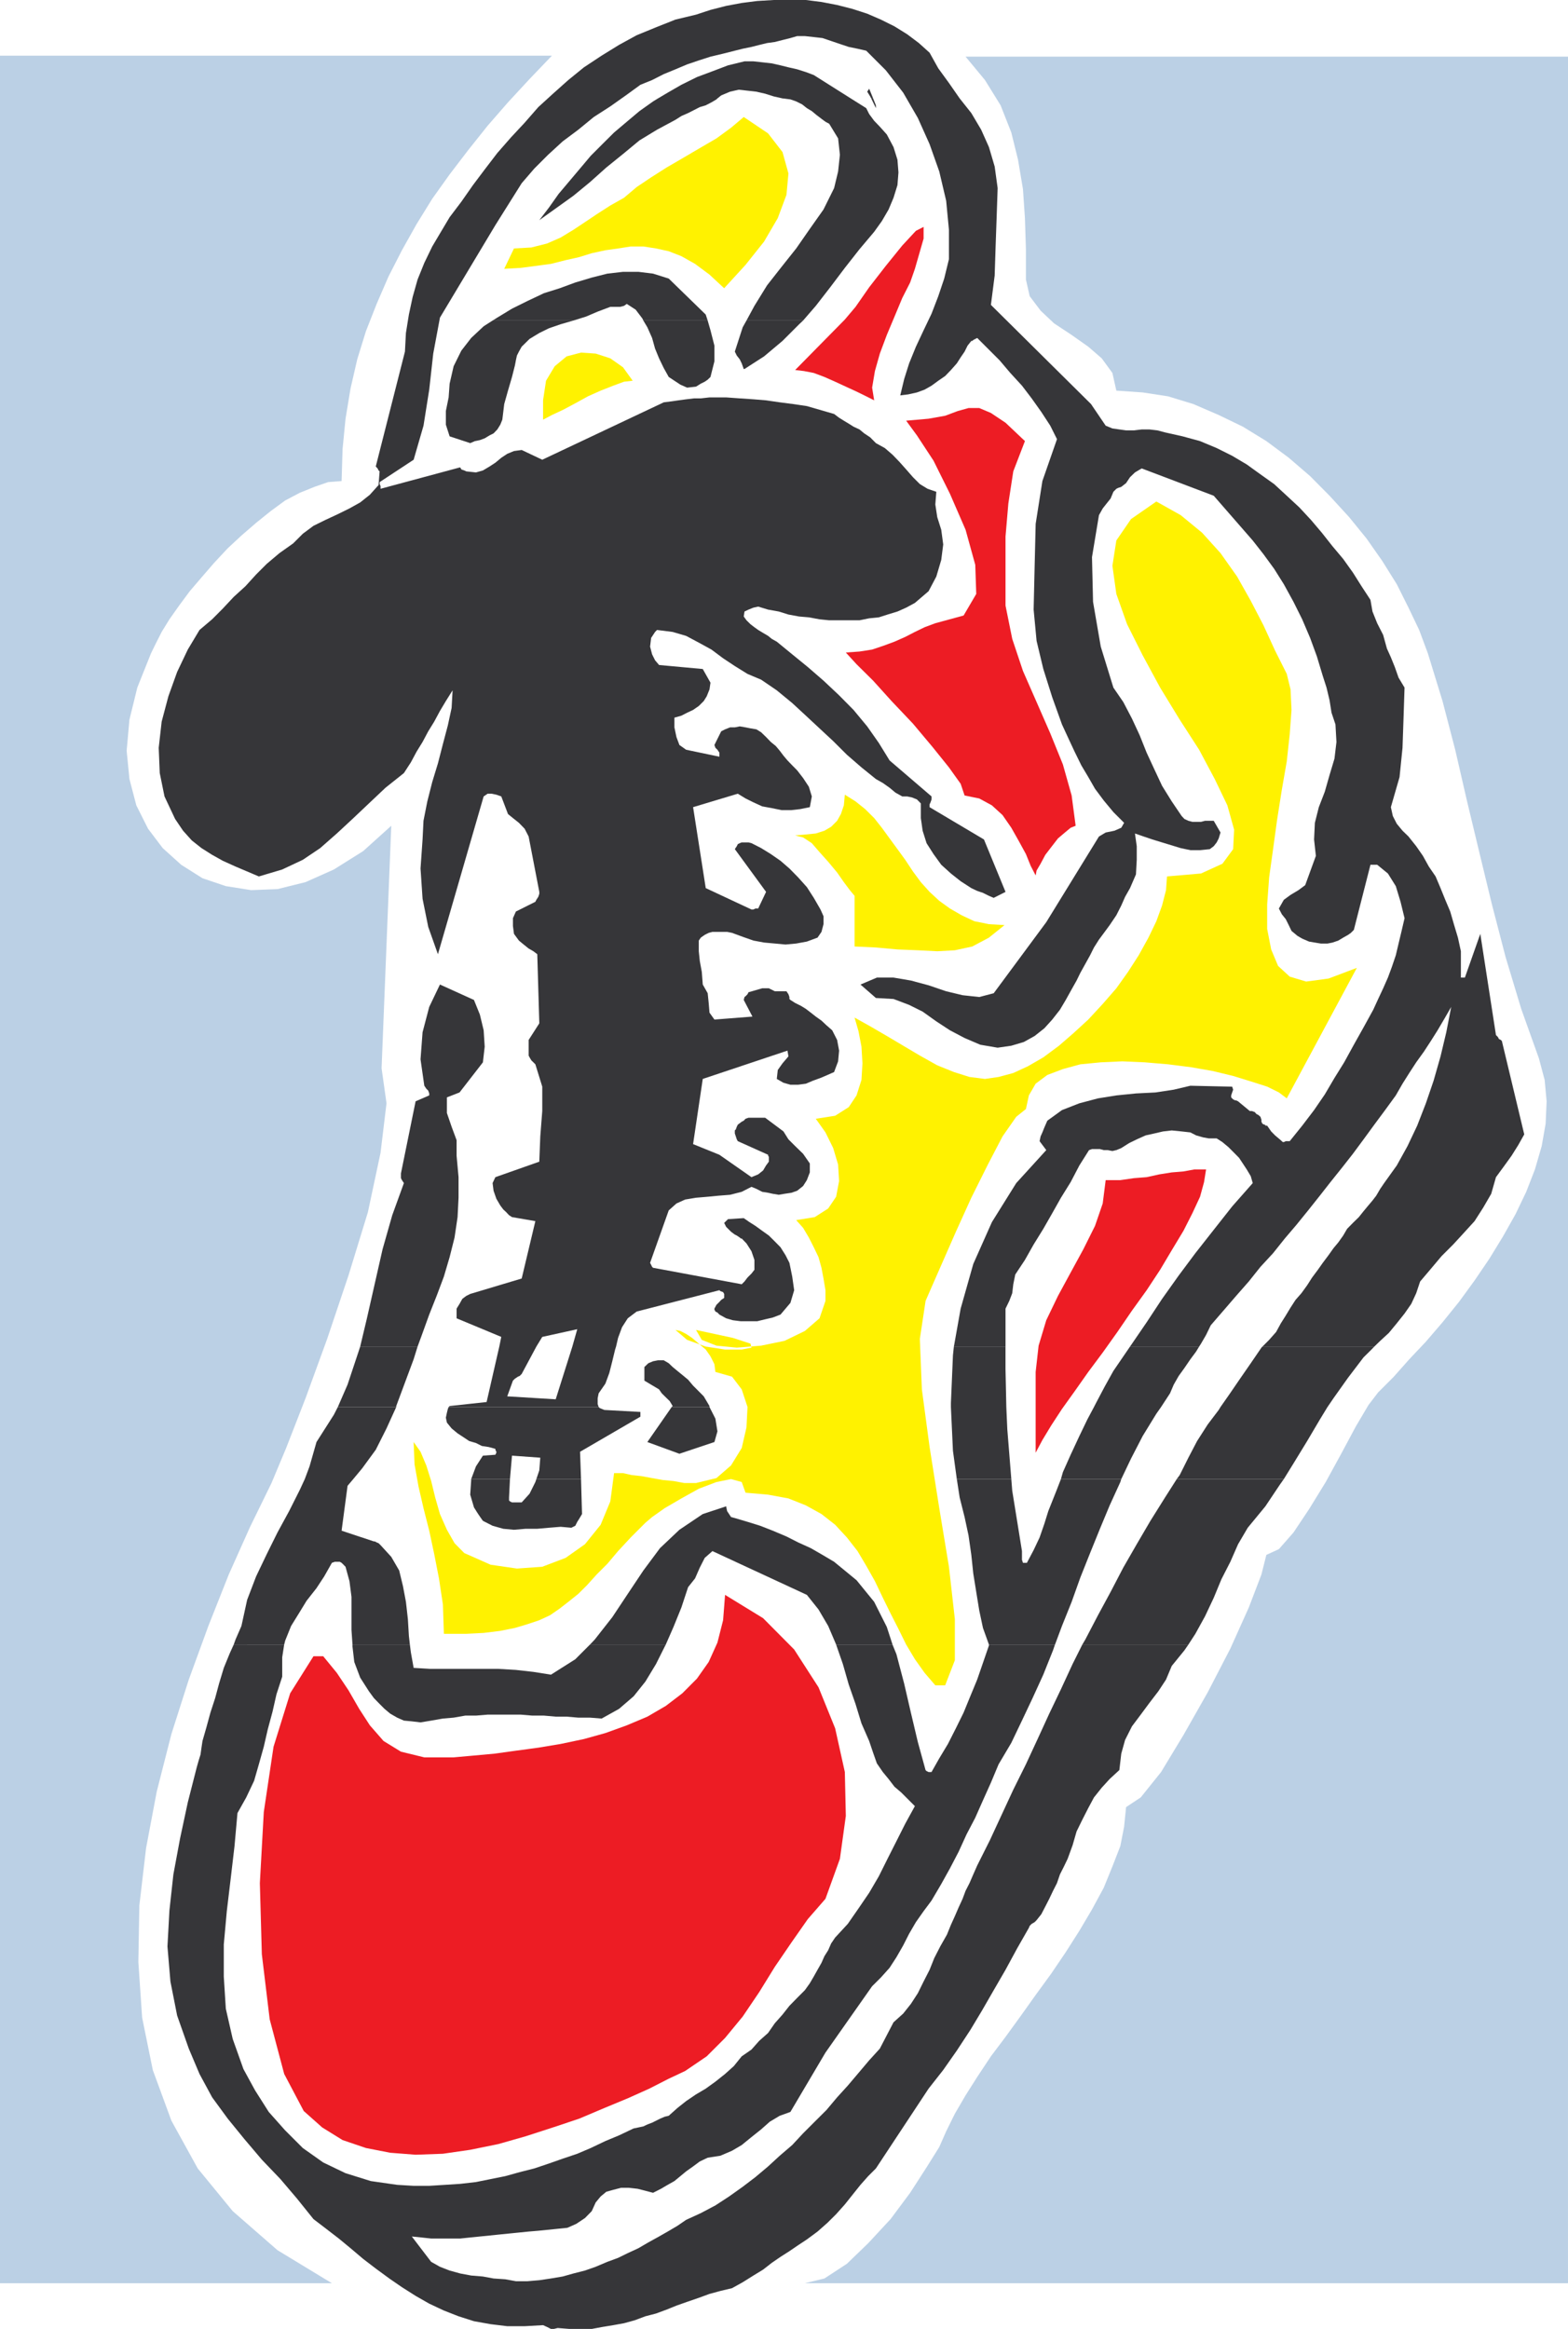
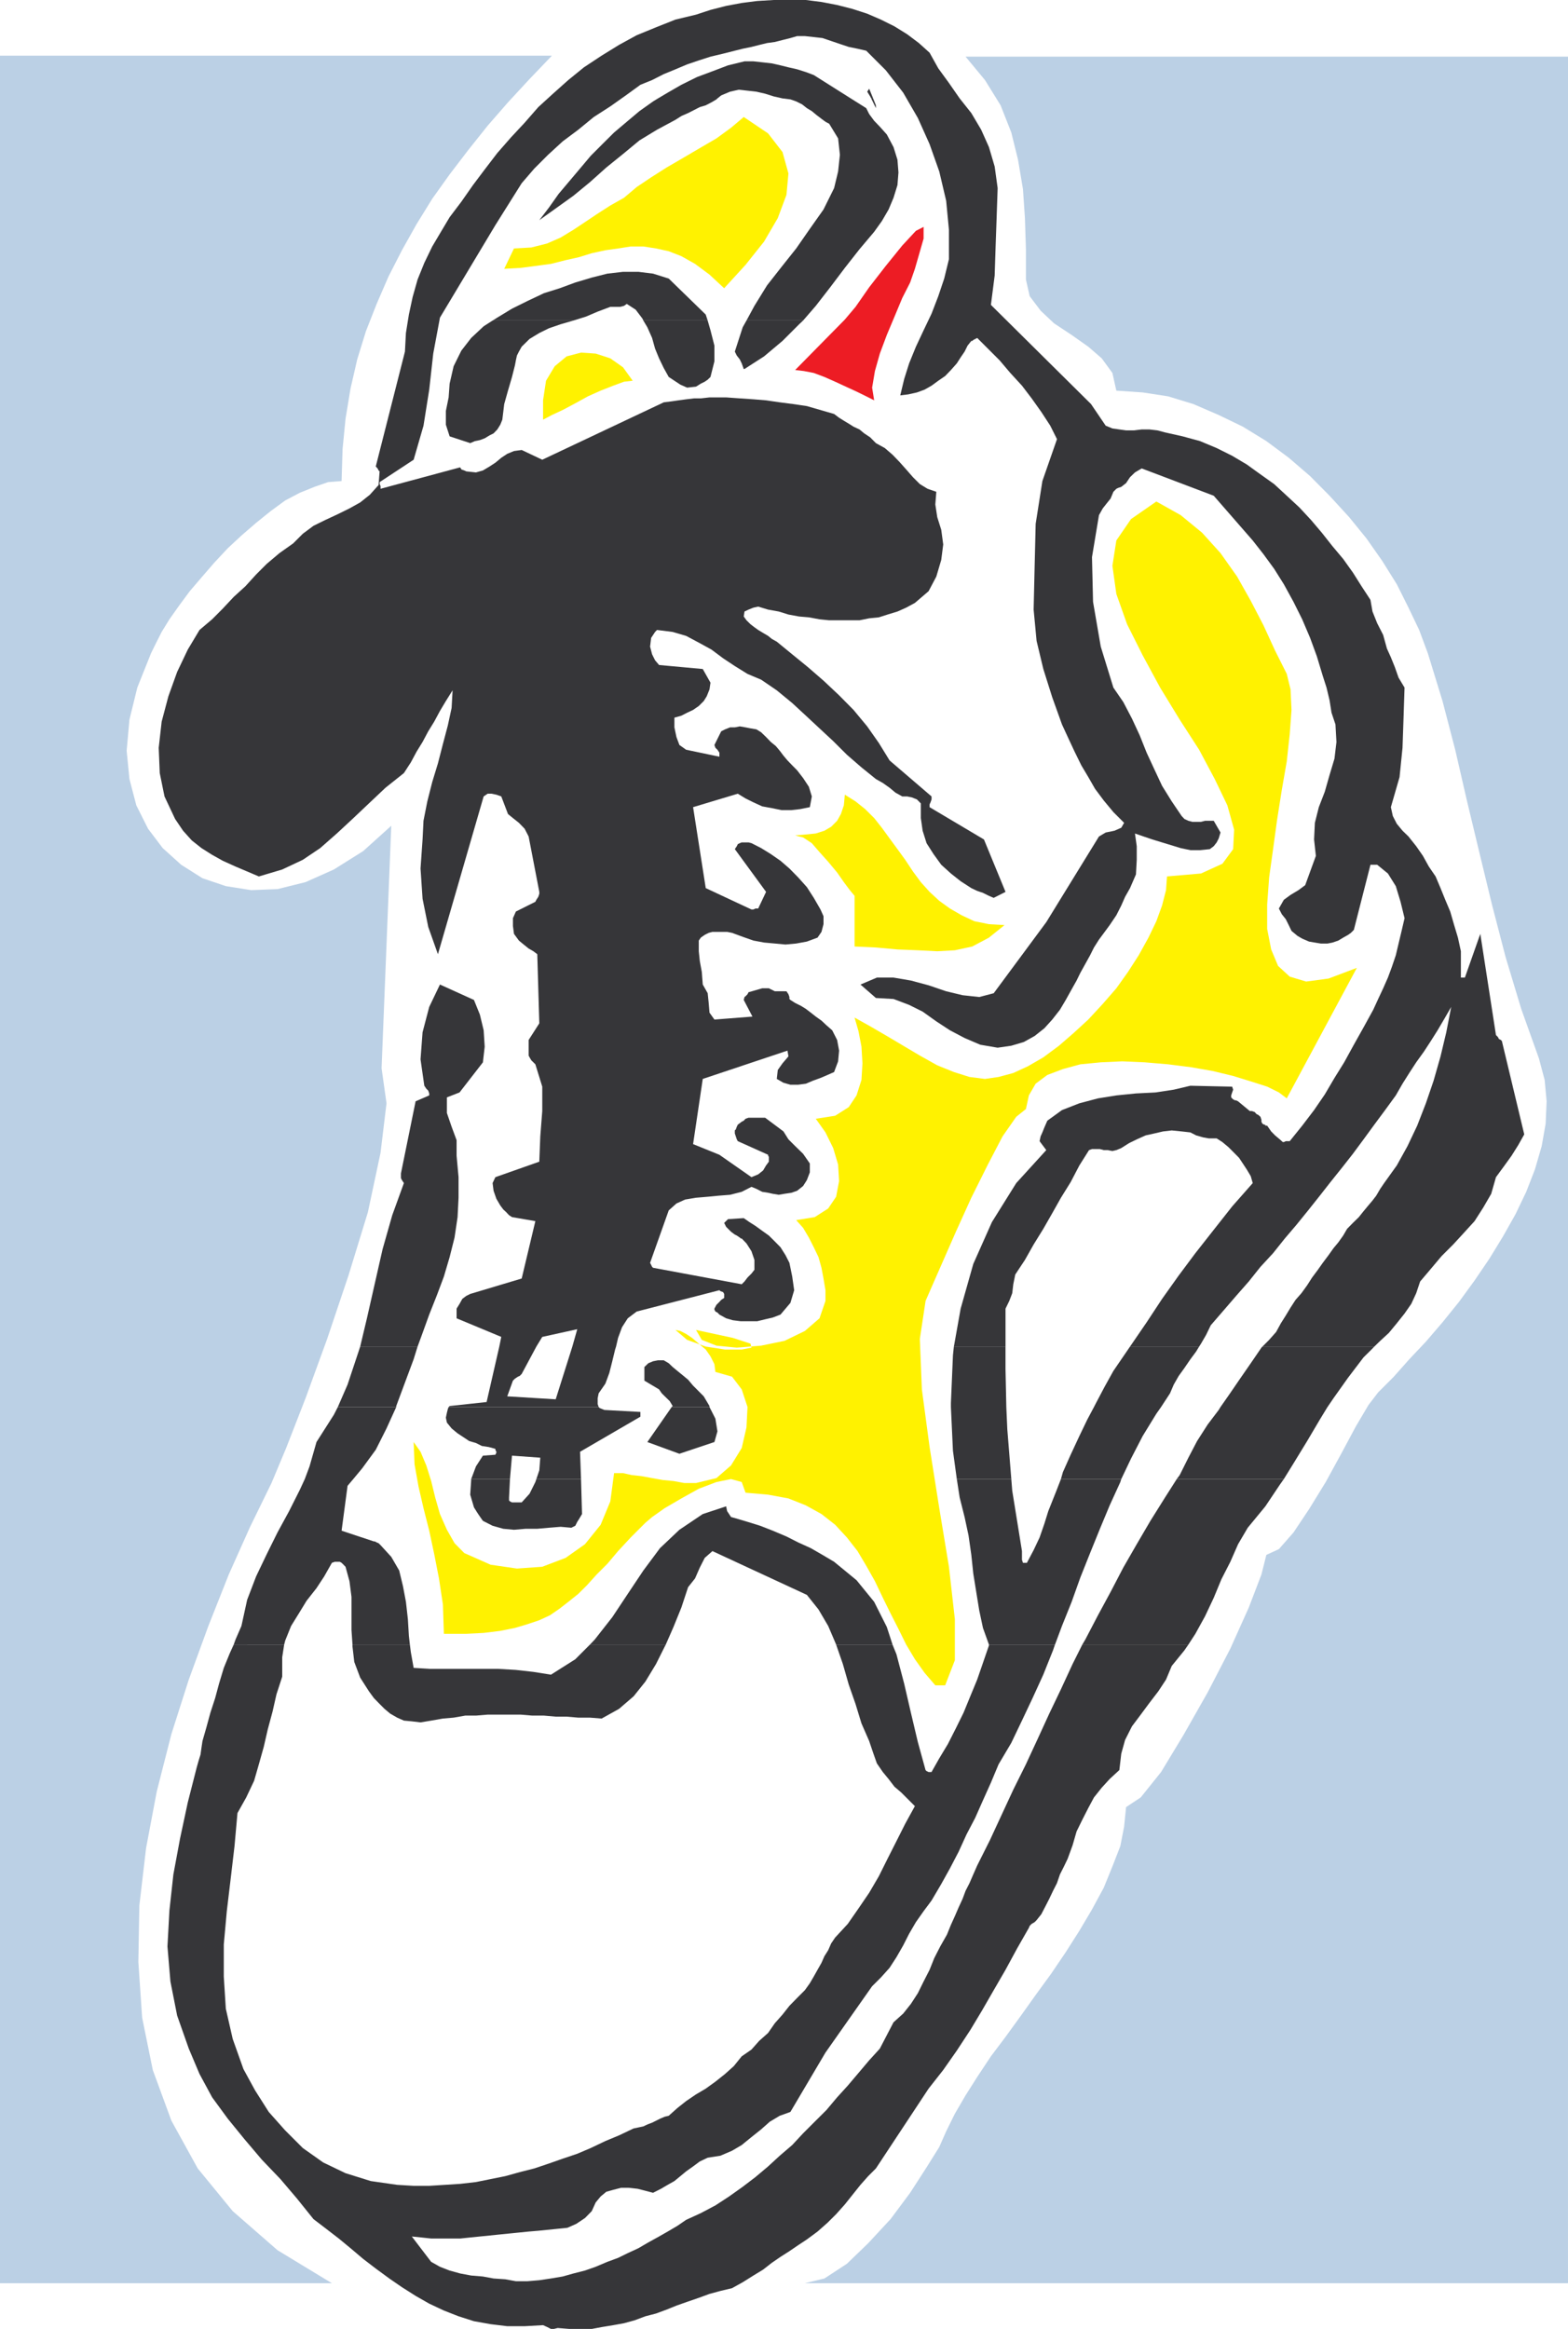
<svg xmlns="http://www.w3.org/2000/svg" width="105.668" height="156.891">
  <path fill="#bbd0e5" d="m25.715 71.965.652-16.336-1.894 1.707-1.973 1.238-1.91.852-1.89.469-1.774.07-1.707-.27-1.574-.531-1.438-.91-1.242-1.121-.988-1.305-.79-1.574-.464-1.774-.188-1.906.188-2.094.53-2.16.923-2.308.32-.653.399-.789.523-.851.652-.922.72-.973.788-.922.852-.984.922-.988.918-.852.988-.855.976-.786.985-.722.988-.52.984-.398.922-.32.907-.07.066-2.157.2-2.043.335-2.027.453-1.973.586-1.895.723-1.84.797-1.84.906-1.773.988-1.761 1.055-1.707L30.3 11.75l1.254-1.64 1.308-1.641 1.371-1.574 1.453-1.57 1.508-1.575H0v150.063h22.367l-3.668-2.227-3.015-2.629-2.36-2.879-1.773-3.215-1.254-3.414-.719-3.535-.254-3.746.067-3.8.453-3.868.718-3.805.989-3.879 1.172-3.668 1.32-3.613 1.375-3.469 1.437-3.21 1.442-2.95.988-2.36 1.305-3.35 1.457-3.997 1.437-4.273 1.309-4.266.852-4 .402-3.336-.332-2.36m79.953 68.204V3.816H65.07l1.305 1.575 1.055 1.703.722 1.832.453 1.836.332 1.976.133 1.957.067 2.094v2.043l.254 1.121.734.973.906.855 1.188.785 1.12.79.907.785.719.984.265 1.191 1.774.121 1.71.262 1.704.52 1.71.738 1.626.785 1.586.973 1.508 1.12 1.441 1.24 1.309 1.32 1.32 1.44 1.172 1.442 1.055 1.504.984 1.574.789 1.579.719 1.503.586 1.575.988 3.215.855 3.28.786 3.415.851 3.547.84 3.468.922 3.547 1.05 3.48 1.192 3.333.387 1.453.133 1.441-.067 1.508-.265 1.508-.457 1.574-.586 1.508-.72 1.504-.85 1.508-.923 1.508-.988 1.453-1.05 1.441-1.11 1.375-1.121 1.305-1.121 1.187-1.04 1.172-1.054 1.055-.652.851-.852 1.442-.988 1.844-1.043 1.906-1.121 1.824-1.051 1.574-.984 1.121-.844.387-.332 1.32-.852 2.227-1.242 2.762L81.391 114l-1.637 2.883-1.508 2.492-1.371 1.71-.988.653-.133 1.32-.254 1.305-.535 1.375-.586 1.438-.79 1.457-.85 1.437-.919 1.442-.976 1.441-1.051 1.442-.988 1.386-1.043 1.438-.985 1.308-.922 1.391-.785 1.238-.722 1.239-.586 1.187-.465 1.055-.856 1.37-1.105 1.712-1.32 1.773-1.508 1.625-1.438 1.387-1.511.988-1.32.32h51.429v-13.644" />
-   <path fill="#ed1c24" d="m55.629 127.914.973-2.695.398-2.883-.066-2.961-.653-2.945-1.12-2.762-1.641-2.547-2.094-2.11-2.563-1.57-.133 1.707-.382 1.508-.59 1.305-.79 1.121-.984.988-1.117.852-1.242.723-1.387.585-1.441.52-1.442.402-1.574.332-1.504.25-1.511.204-1.438.199-1.453.133-1.305.117h-1.976l-1.574-.383-1.172-.719-.922-1.055-.719-1.109-.723-1.254-.785-1.172-.918-1.12h-.656l-1.57 2.495-1.121 3.602-.657 4.398-.265 4.79.133 4.788.53 4.387.977 3.68 1.317 2.496 1.242 1.105 1.375.852 1.574.535 1.637.32 1.71.133 1.84-.066 1.84-.266 1.895-.386 1.84-.524 1.844-.598 1.757-.586 1.707-.722 1.575-.653 1.453-.652 1.308-.668 1.106-.52 1.453-.988 1.238-1.238 1.188-1.441 1.11-1.641 1.054-1.707 1.12-1.64 1.102-1.575 1.192-1.37" />
  <path fill="#fff200" d="m55.629 87.637-.402 1.172-.989.855-1.37.664-1.575.324-1.64.133-1.372-.133-.988-.39-.387-.668 2.48.535 1.188.387.067.27-.657.128h-1.12l-1.305-.2-1.254-.452-.785-.668.332.07.386.2.399.265.453.387.469.398.32.457.266.531.066.52 1.121.32.652.856.391 1.187-.07 1.375-.32 1.387-.72 1.172-.984.855-1.375.332h-.789l-.73-.133-.723-.07-.719-.129-.722-.133-.653-.07-.586-.133h-.601l-.254 1.907-.652 1.574-1.055 1.308-1.305.922-1.574.598-1.707.121-1.774-.258-1.773-.785-.656-.664-.516-.906-.469-1.059-.32-1.117-.27-1.106-.331-1.054-.387-.918-.465-.656.062 1.507.27 1.504.332 1.442.387 1.52.336 1.577.32 1.637.266 1.762.066 1.972h1.438l1.242-.062 1.12-.137.99-.199.85-.254.79-.266.718-.332.657-.453.582-.453.668-.535.59-.586.652-.723.719-.718.722-.856.852-.918.988-.988.453-.387.852-.601 1.12-.653 1.173-.652 1.191-.453.985-.2.718.2.258.719 1.52.132 1.37.254 1.177.47 1.05.581.922.723.79.855.718.918.586.988.586 1.04.535 1.12.52 1.055.53 1.04.52 1.054.59.988.653.918.722.84h.664l.653-1.691v-2.762l-.399-3.535-.652-3.95-.652-4.117-.52-3.882-.137-3.399.387-2.562.402-.922.72-1.64.92-2.095 1.04-2.293 1.117-2.238.988-1.894.922-1.32.653-.524.199-.918.457-.79.785-.585 1.05-.398 1.177-.32 1.375-.134 1.453-.066 1.508.066 1.574.133 1.574.2 1.438.253 1.375.332 1.253.387 1.04.332.789.39.53.4 4.723-8.79-1.906.719-1.511.203-1.106-.332-.785-.723-.465-1.11-.27-1.382v-1.64l.133-1.829.266-1.906.27-1.973.32-2.03.332-1.907.199-1.828.121-1.64-.066-1.384-.254-1.043-.79-1.574-.784-1.707-.852-1.64-.922-1.637-1.117-1.578-1.242-1.375-1.442-1.184-1.64-.918-1.707 1.184-.989 1.441-.265 1.707.265 1.895.723 2.039 1.05 2.094 1.177 2.175 1.32 2.16 1.309 2.028 1.05 1.972.852 1.774.457 1.64-.066 1.31-.723.983-1.442.657-2.292.199-.067.922L78.312 61l-.386 1.059-.531 1.105-.657 1.188-.718 1.117-.79 1.11-.918 1.054-.972 1.05-.988.907-.985.855-1.058.785-1.04.602-.984.453-.988.266-.922.133-1.04-.133-1.054-.332-1.12-.453-1.173-.657-1.12-.664-1.106-.656-1.121-.652-1.051-.586.265.918.2 1.043.066 1.12-.066 1.118-.332 1.043-.524.789-.918.582-1.304.203.652.918.52 1.055.331 1.11.067 1.116-.2 1.055-.535.79-.906.581-1.25.203.465.52.387.652.332.656.32.664.2.72.136.722.133.789v.719" />
-   <path fill="#ed1c24" d="M69.793 92.422v5.441l.453-.851.598-.989.722-1.105.852-1.188.922-1.308.972-1.305.989-1.387.984-1.44.988-1.372.907-1.375.785-1.32.789-1.309.601-1.184.516-1.109.27-.988.136-.852h-.789l-.734.133-.79.066-.839.133-.852.188-.851.066-.922.133h-.988l-.2 1.574-.519 1.508-.785 1.574-.856 1.57-.855 1.575-.79 1.64-.515 1.711-.199 1.77m-6.762-50.438-.722.27-.653.316-.652.336-.723.32-.719.266-.789.266-.851.133-.922.066.723.79 1.117 1.105 1.242 1.375 1.441 1.52 1.32 1.573 1.106 1.375.79 1.106.265.789.988.2.852.464.718.656.59.852.52.922.465.851.32.79.336.652.062-.332.27-.458.32-.601.399-.52.453-.586.469-.398.386-.32.336-.133-.27-2.04-.59-2.093-.85-2.094-.923-2.109-.918-2.094-.722-2.16-.453-2.242v-4.652l.191-2.23.332-2.161.785-2.04-1.308-1.237-.985-.657-.785-.332h-.722l-.72.2-.855.32-1.117.199-1.512.133.723.988 1.121 1.707 1.106 2.227 1.054 2.425.653 2.364.066 1.96-.852 1.454-1.906.52" />
  <path fill="#fff200" d="M36.598 26.969v1.304l.597-.316.723-.336.852-.453.851-.469.856-.383.855-.336.719-.265.586-.067-.653-.906-.855-.601-.984-.32-.989-.067-.972.254-.801.664-.586.976-.2 1.32m5.453-13.644-.921.52-.918.59-.79.53-.784.52-.856.52-.918.402-1.054.266-1.172.066-.657 1.371 1.11-.062 1.055-.137.984-.133.988-.25.906-.203.856-.265.918-.2.855-.12.852-.134h.851l.856.133.855.188.852.332.922.52.972.722.989.918 1.441-1.574 1.25-1.57.922-1.579.586-1.57.133-1.441-.399-1.438-.972-1.258-1.64-1.105-.856.722-.985.72-1.12.652-1.11.652-1.121.652-1.051.668-.973.653-.855.722M57.59 60.348v3.414l1.437.066 1.453.133 1.375.055 1.305.066 1.188-.066 1.175-.254 1.122-.598 1.05-.844-1.05-.062-.989-.2-.855-.402-.785-.453-.72-.52-.651-.601-.59-.656-.532-.719-.52-.785-.523-.719-.53-.723-.524-.718-.516-.653-.605-.601-.649-.52-.722-.453-.067.719-.199.586-.254.453-.402.402-.453.266-.582.187-.668.067-.723.066.535.133.586.387.52.601.586.653.601.722.453.649.403.539.32.383" />
-   <path fill="#bbd0e5" d="m17.645 49.465-.454.52-.468.523-.25.719-.137.921 1.309-.32 1.44-.988 1.454-1.375 1.371-1.707 1.242-1.84.989-1.773.652-1.575.27-1.238-.922.453-1.121.719-1.172.988-1.258 1.117-1.106 1.243-.988 1.32-.582 1.172-.27 1.12" />
  <path fill="#fff200" d="M48.078 33.062h-.32l-.399.133-.39.133-.461.137-.457.183-.332.266-.27.203-.062.266h10.11l-.27-.801-.72-.52-.987-.265-1.243-.055-1.25.055-1.242.066-.984.133-.723.066" />
  <path fill="#ed1c24" d="m56.934 21.527-3.348 3.399.59.07.664.129.719.27.722.32.719.332.723.332.652.32.535.27-.137-.856.188-1.117.332-1.176.469-1.254.52-1.238.523-1.254.53-1.043.321-.922.586-2.035v-.789l-.52.266-.917.988-1.11 1.371-1.12 1.442-.919 1.32-.722.855" />
  <path fill="#363639" d="m24.273 90.715.454-1.906.535-2.36.52-2.293.652-2.293.785-2.164-.133-.199-.066-.133v-.32l.988-4.856.918-.398v-.133l-.067-.187-.132-.133-.133-.2-.254-1.777.137-1.824.449-1.707.722-1.508 2.293 1.04.399.988.254 1.054.07 1.106-.121 1.054-1.574 2.028-.852.332v1.054l.317.922.336.907v1.05l.132 1.442v1.386l-.066 1.305-.203 1.375-.332 1.32-.387 1.31-.465 1.241-.523 1.32-.52 1.438-.265.719h-3.868" />
  <path fill="#363639" d="m33.648 90.715.133-.653-3.011-1.253v-.653l.199-.32.187-.336.266-.2.265-.132 3.47-1.04.921-3.866-1.574-.27-.2-.129-.19-.203-.2-.187-.2-.266-.265-.453-.187-.535-.067-.52.188-.398 2.96-1.043.067-1.703.133-1.711v-1.64l-.465-1.505-.133-.133-.136-.132-.122-.204-.062-.12v-1.051l.719-1.122-.137-4.656-.262-.199-.32-.184-.336-.27-.32-.265-.332-.453-.07-.531v-.524l.199-.449 1.312-.656.067-.133.132-.203.067-.2v-.132l-.719-3.73-.27-.524-.386-.398-.403-.32-.332-.27-.453-1.188-.332-.117-.32-.066h-.266l-.27.183-3.081 10.63-.653-1.84-.382-1.895-.137-2.04.137-1.956.062-1.258.258-1.305.332-1.308.383-1.254.336-1.305.332-1.254.254-1.176.066-1.187-.453.723-.399.668-.386.718-.403.653-.382.718-.403.653-.387.722-.468.72-1.239.987-1.117 1.055-1.11 1.05-1.054.977-1.12.985-1.173.789-1.386.652-1.575.469-.789-.336-.785-.332-.855-.387-.72-.402-.718-.453-.656-.52-.586-.652-.535-.79-.715-1.519-.32-1.574-.07-1.703.199-1.762.453-1.707.59-1.64.718-1.508.79-1.32.85-.72.72-.722.734-.785.79-.719.718-.789.719-.719.855-.722.922-.653.652-.652.719-.535.785-.387.856-.398.785-.387.722-.402.653-.52.586-.652.07-.922-.07-.063-.067-.136-.062-.063-.059-.07 1.965-7.734.066-1.254.2-1.243.254-1.183.332-1.176.453-1.121.535-1.106.586-.988.586-.984.789-1.043.785-1.121.79-1.051.85-1.11.919-1.05.921-.988.922-1.055.989-.902L38.3 5.39l1.054-.856 1.188-.785 1.172-.723 1.191-.652 1.305-.535 1.309-.52 1.386-.332.973-.32 1.055-.27L49.984.2l1.043-.133L52.145 0h2.164l1.05.133 1.055.203 1.04.266.987.32.922.398.918.457.856.532.785.59.723.652.585 1.05.72.989.722 1.039.785.988.664 1.121.524 1.172.386 1.309.2 1.453-.067 1.96-.07 1.973-.063 1.961-.254 1.973 6.746 6.68.989 1.457.453.187.469.067.453.062h.535l.516-.062h.52l.534.062.52.137 1.187.266 1.172.32 1.121.469 1.043.52.985.585.921.664.922.656.852.786.851.789.79.851.722.852.719.91.719.855.656.918.582.922.601.918.137.785.317.79.402.788.254.918.265.586.266.657.254.718.402.668-.066 2.024-.07 2.031-.2 1.973-.585 2.027.132.598.266.52.387.468.402.39.52.653.453.652.398.719.457.668.332.785.32.79.333.788.265.914.254.844.2.918v1.773h.269l1.039-2.945 1.055 6.817.132.132.067.133.133.067.066.066 1.508 6.293-.403.719-.453.722-.52.72-.53.722-.32 1.12-.532.919-.59.922-.719.789-.722.785-.785.785-.72.856-.722.851-.265.79-.332.718-.454.652-.523.657-.535.648-.582.535-.399.387h-7.539l.453-.453.47-.532.32-.585.331-.524.32-.531.337-.52.398-.453.387-.535.332-.52.387-.519.332-.469.39-.52.332-.468.32-.383.333-.469.265-.453.39-.398.4-.39.32-.4.265-.32.336-.398.25-.324.27-.461.265-.39.852-1.188.723-1.305.652-1.375.586-1.508.52-1.52.468-1.64.387-1.625.332-1.707-.453.785-.465.79-.453.718-.469.719-.52.722-.468.72-.453.718-.453.789-.72.988-.73.985-.722.988-.72.973-.722.921-.789.985-.719.918-.785.988-.789.973-.785.922-.789.988-.852.922-.785.984-.855.973-.852.988-.855.988-.317.653-.34.586-.128.199h-4.657l1.121-1.637 1.04-1.578 1.12-1.574 1.122-1.504 1.238-1.574 1.242-1.575 1.387-1.574-.133-.465-.27-.453-.265-.402-.254-.383-.398-.402-.32-.32-.403-.336-.387-.25h-.531l-.387-.07-.468-.134-.387-.199-.586-.066-.668-.067-.586.067-.586.136-.586.13-.601.269-.52.254-.523.332-.332.137-.266.062-.32-.062h-.266l-.254-.07h-.535l-.2.07-.652 1.035-.586 1.12-.656 1.056-.586 1.042-.601 1.051-.653 1.055-.586 1.039-.652.984-.133.657-.07.601-.2.52-.253.52v2.558h-3.48l.456-2.559.852-3.011 1.254-2.817 1.64-2.629 2.024-2.222-.45-.602.067-.32.121-.27.133-.332.2-.457.987-.715 1.172-.457 1.254-.332 1.239-.199 1.32-.133 1.308-.066 1.239-.188 1.12-.265 2.817.062.067.203-.067.188-.066.199v.133l.133.133.132.066h.067l.133.066.789.653h.133l.199.07.12.133.13.066.136.121.067.2v.132l.066.133.133.067h.066v.066h.122l.27.387.26.265.321.27.203.183h.067l.132-.062h.266l.84-1.043.8-1.05.723-1.055.653-1.11.652-1.05.652-1.188.657-1.172.652-1.187.332-.723.336-.719.32-.723.266-.718.266-.785.187-.79.203-.851.2-.856-.27-1.105-.32-1.055-.532-.851-.722-.59h-.454l-1.12 4.39-.2.2-.187.133-.332.187-.332.2-.387.132-.336.066h-.453l-.399-.066-.39-.066-.465-.2-.32-.187-.399-.332-.187-.39-.2-.4-.265-.331-.2-.387.333-.586.453-.332.535-.32.453-.336.719-1.973-.121-1.105.054-1.121.266-1.055.402-1.04.32-1.12.333-1.11.133-1.12-.067-1.184-.265-.79-.133-.84-.203-.85-.254-.79-.399-1.32-.453-1.238-.535-1.254-.586-1.176-.652-1.188-.653-1.039-.722-.988-.72-.918-2.628-3.015-4.855-1.84-.454.27-.332.32-.265.398-.324.254-.2.066-.132.063-.067.07-.133.133-.187.453-.266.332-.265.336-.254.453-.47 2.828.071 3.012.52 3.016.851 2.761.668.973.586 1.121.52 1.121.468 1.172.52 1.121.52 1.11.652 1.05.668.985.187.199.266.121.27.07h.582l.27-.07h.585l.457.789-.121.398-.137.27-.199.254-.266.2-.656.066h-.652l-.653-.137-.652-.2-.601-.183-.653-.2-.586-.198-.59-.204.121.856v.918l-.054.984-.399.922-.332.586-.257.586-.333.656-.449.664-.336.457-.386.52-.336.531-.262.524-.324.585-.332.598-.254.52-.332.59-.399.718-.39.657-.52.664-.531.586-.656.52-.72.401-.85.254-.923.133-1.171-.2-1.055-.452-.988-.52-.918-.601-.922-.657-.91-.453-1.051-.398-1.188-.067-1.039-.906 1.106-.469h1.12l1.173.2 1.191.32 1.184.402 1.11.266 1.12.121.973-.254 3.543-4.789 3.55-5.77.454-.269.59-.121.46-.2.192-.331-.723-.723-.652-.785-.586-.785-.453-.79-.469-.788-.453-.922-.398-.852-.454-.984-.656-1.828-.601-1.907-.454-1.894-.199-2.106.067-2.882.07-2.895.453-2.883.984-2.824-.453-.906-.601-.922-.653-.918-.652-.856-.785-.855-.723-.852-1.508-1.507-.132.066-.133.07-.067.063h-.066l-.254.32-.2.402-.265.387-.258.403-.398.449-.387.402-.465.32-.453.332-.468.266-.52.191-.586.13-.535.066.266-1.106.332-1.05.457-1.122.52-1.109.534-1.117.453-1.176.399-1.187.32-1.309v-1.973l-.187-1.96-.465-1.973-.652-1.84-.79-1.762-.988-1.707-1.172-1.508-1.32-1.32-.586-.133-.59-.12-.597-.2-.59-.2-.586-.199-.586-.066-.602-.066h-.52l-.452.132-.532.133-.52.133-.519.07-.535.13-.52.132-.59.121-.53.133-.79.2-.851.202-.79.254-.784.266-.785.332-.79.324-.785.399-.789.32-.984.715-1.043.738-1.117.719-1.043.855-1.051.785-.988.907-.922.922-.852.988-1.773 2.824-3.735 6.23-.453 2.426-.27 2.426-.386 2.43-.664 2.293-2.293 1.508v.132l.063.133v.184l5.324-1.434h.05l.07.13.2.07.133.062.652.07.469-.133.453-.27.387-.253.398-.332.403-.266.453-.187.52-.07 1.386.656 8.187-3.867.536-.067.453-.066.52-.07.53-.063h.458l.586-.066h1.12l.919.066.921.062.852.07.922.134.906.117.922.136 1.836.532.336.254.32.199.332.2.32.202.403.188.32.265.399.266.386.39.602.333.52.449.453.469.464.52.457.523.465.464.52.317.59.203-.067.855.13.852.269.851.133.989-.133 1.043-.332 1.12-.52.985-.922.79-.59.32-.586.261-.667.203-.586.188-.653.066-.652.133h-2.043l-.652-.066-.72-.133-.652-.055-.722-.133-.653-.203-.718-.129-.668-.203-.32.07-.333.133-.27.13-.05.335.184.254.27.266.265.203.254.183.332.2.336.199.25.203.336.188 1.039.851 1.05.856 1.06.918 1.05.988.973.984.921 1.11.786 1.12.722 1.173 2.828 2.425v.2l-.07.199-.062.136v.188l3.664 2.176 1.453 3.531-.797.402-.32-.136-.403-.2-.387-.132-.398-.188-.719-.465-.656-.52-.652-.59-.52-.718-.469-.734-.265-.84-.121-.852v-.988l-.266-.27-.332-.132-.32-.067h-.332l-.457-.254-.399-.332-.453-.32-.469-.266-.972-.785-.985-.855-.922-.918-.921-.856-.918-.855-.922-.852-1.04-.855-1.054-.719-.918-.387-.855-.53-.79-.524-.785-.586-.855-.469-.852-.453-.906-.266-1.055-.133-.132.133-.133.203-.133.2-.07.586.136.52.2.401.27.317 2.944.27.52.921-.066.453-.188.465-.2.32-.335.333-.383.265-.402.188-.387.199-.469.133V49l.137.652.2.535.452.32 2.243.47v-.27l-.133-.2-.137-.132-.066-.188.457-.921.261-.133L49.2 49h.32l.333-.066.39.066.332.066.399.067.32.199.332.32.32.332.332.27.27.32.25.332.27.32.32.333.332.335.402.52.387.586.2.652-.134.723-.656.133-.582.066h-.668l-.656-.133-.649-.12-.59-.27-.53-.262-.524-.32-3.012.906.852 5.453 3.082 1.441h.132l.133-.066h.188l.531-1.121-2.105-2.879.132-.2.067-.136.133-.066.132-.051h.457l.2.05.652.333.652.402.653.453.601.52.59.601.586.653.465.722.453.785.203.454v.535l-.137.52-.265.386-.719.266-.719.132-.722.067-.72-.067-.722-.066-.719-.133-.722-.254-.719-.265-.332-.067h-.988l-.254.067-.266.133-.265.187-.137.2v.718l.07.668.133.719.066.855.332.586.067.656.054.653.333.465 2.562-.2-.586-1.12.05-.2.071-.05.133-.137.066-.133.465-.133.457-.133h.45l.402.2H53l.133.199.066.187v.133l.067.066.32.203.402.2.32.199.333.254.336.265.382.27.336.316.387.336.332.653.133.718-.067.723-.27.719-.448.199-.469.2-.516.187-.468.199-.52.07h-.523l-.47-.133-.448-.257.066-.602.32-.45.399-.468-.067-.387-5.707 1.907-.652 4.39 1.773.719 2.16 1.508.454-.188.332-.265.199-.336.187-.254v-.332l-.05-.067v-.066l-2.043-.918-.067-.121-.133-.399v-.203l.067-.066.066-.184.067-.136.265-.2.137-.07.121-.129.2-.07h1.12l1.235.922.336.535.453.453.535.52.453.652v.601l-.2.52-.253.398-.402.32-.383.134-.469.07-.387.066-.402-.066-.316-.07-.399-.063-.39-.2-.332-.136-.657.336-.785.2-.789.062-.719.07-.785.066-.734.122-.586.265-.52.465-1.257 3.535.07.133.066.137.067.062 5.972 1.11.188-.188.203-.266.266-.265.199-.254v-.668l-.2-.586-.335-.523-.32-.332h-.063l-.07-.067-.2-.133-.133-.066-.253-.188-.332-.332-.133-.265.261-.254 1.059-.067.383.266.402.254.457.332.45.32.402.399.383.39.336.532.265.52.188.921.132.922-.253.852-.668.789-.52.199-.516.12-.535.13h-1.105l-.535-.067-.453-.132-.454-.25-.132-.137-.137-.067-.067-.132v-.067l.137-.254.2-.199.12-.133.2-.132v-.27l-.07-.121-.184-.067-.067-.062-5.574 1.437-.601.454-.387.601-.266.719-.136.586H38.57l.332-1.172-2.36.52-.398.652h-2.496m-10.882 4.07.656-1.508.719-2.16.132-.402h3.868l-.266.855-1.172 3.149v.066h-3.937m7.468 0 .067-.066 2.492-.27.855-3.734h2.497l-.989 1.844-.133.132-.12.051-.2.133-.137.133-.382 1.058 3.265.2 1.121-3.551h2.946l-.063.2-.191.788-.2.79-.265.718-.453.652-.067.332v.391l.067.2h-10.11m15.032-.001.066-.066-.203-.336-.262-.254-.27-.266-.183-.265-.988-.59v-.918l.265-.254.32-.133.333-.066h.386l.336.199.266.254.32.265.332.27.387.32.336.399.32.32.399.402.386.653v.066h-2.546" />
  <path fill="#363639" d="M64.082 94.785v-.265l.137-3.215.062-.59h3.48v1.508l.055 2.562h-3.734m9.641 0 .136-.265.586-1.11.586-1.055 1.121-1.64h4.657l-.204.336-.386.52-.399.585-.386.535-.336.586-.25.586-.602.922h-4.523m8.527 0 .598-.855.722-1.055.72-1.04.718-1.05.066-.07h7.54l-.192.2-.531.523-1.043 1.37-.985 1.387-.402.59H82.25M20.54 99.64l.32-.855.468-1.64 1.172-1.84.266-.52h3.937l-.656 1.442-.723 1.437-.918 1.254-.601.723h-3.266m11.215-.001.32-.855.469-.723.84-.062.066-.137v-.062l-.066-.137v-.062l-.453-.122-.457-.07-.399-.2-.453-.132-.398-.265-.387-.254-.402-.332-.317-.391-.07-.332.07-.332.063-.254.054-.133h10.11l.066.067.32.132 2.426.133v.32l-4.066 2.364.066 1.84h-3.011l.199-.59.066-.852-1.906-.137-.137 1.579h-2.613m32.726-.001-.261-1.91-.137-2.945h3.734l.067 1.504.27 3.352H64.48m7.016-.001.133-.468.523-1.172.586-1.258.532-1.105.453-.852h4.523l-.32.453-.922 1.504-.785 1.52-.657 1.379h-4.066m7.804-.001.2-.269.586-1.172.586-1.12.719-1.122.738-.973.121-.199h7.21l-.519.852-.851 1.441-.922 1.508-.652 1.055H79.3m-34.034-4.856-1.641 2.36 2.16.789 2.36-.79.203-.718-.137-.856-.399-.785h-2.546M15.75 110.79l.121-.337.399-.918.386-1.762.602-1.574.719-1.504.722-1.457.785-1.441.723-1.438.332-.718h3.266l-.383.453-.402 3.023 2.175.723h.067l.12.066.13.055.133.129.722.789.535.922.254 1.05.2 1.06.132 1.171.067 1.121.066.586h-3.867l-.067-.988v-2.227l-.136-1.054-.266-.973-.066-.067-.067-.07-.132-.129-.122-.07h-.332l-.199.07-.52.918-.519.79-.668.85-.523.856-.52.84-.398.988-.067.266H15.75m24.008.001.32-.337 1.184-1.508 1.043-1.57 1.05-1.574 1.122-1.508 1.308-1.238 1.574-1.059 1.575-.52.066.32.133.2.133.203.254.067.855.254.852.265.851.332.922.39.79.4.85.386.786.453.785.465 1.512 1.242 1.187 1.457.852 1.692.386 1.187h-3.8l-.536-1.254-.652-1.11-.785-.984-6.363-2.949-.52.457-.332.653-.32.73-.469.59-.453 1.371-.531 1.309-.52 1.187h-5.11" />
  <path fill="#363639" d="m66.645 110.79-.403-1.122-.25-1.176-.203-1.25-.2-1.242-.132-1.254-.187-1.308-.266-1.239-.332-1.32-.192-1.238h3.672l.063.785.656 4.066v.586l.066.203h.266l.453-.855.403-.852.32-.922.266-.855.52-1.305.331-.851h4.066l-.062.199-.719 1.574-.656 1.574-.664 1.637-.656 1.645-.586 1.64-.653 1.625-.468 1.254h-4.453m6.292.001.2-.337.855-1.637.852-1.574.855-1.64.906-1.575.922-1.574.985-1.574.789-1.238h7.215l-.27.382-.973 1.454-1.187 1.441-.652 1.11-.52 1.183-.602 1.176-.519 1.254-.586 1.242-.652 1.183-.47.723h-7.148M31.754 99.64v.063l-.066.988.253.856.2.32.132.2.137.199.133.187.652.332.72.203.722.067.785-.067h.785l.79-.07.784-.063.723.063.266-.133.132-.265.121-.188.2-.336-.067-2.355h-3.011l-.067.199-.39.785-.532.586h-.652l-.137-.066-.062-.067v-.2l.062-1.237h-2.613" />
  <path fill="#363639" d="m15.75 110.79-.266.585-.402.984-.32 1.059-.262.973-.32.984-.27.988-.265.922-.067.45-.066.468-.121.387-.133.469-.602 2.359-.52 2.426-.452 2.43-.266 2.425-.133 2.426.2 2.363.453 2.293.785 2.227.722 1.707.852 1.574 1.055 1.441 1.12 1.375 1.173 1.383 1.253 1.309 1.11 1.305 1.117 1.39.855.653.852.656.79.652.85.719.852.652.91.668.852.586.922.586.918.524.988.464.988.387 1.04.332 1.12.2 1.122.136h1.171l1.243-.07.265.12.266.134h.2l.253-.063.79.063h1.507l.715-.133.738-.121.719-.13.719-.198.722-.27.719-.187.719-.266.656-.266.719-.254.785-.27.723-.265.734-.199.785-.187.719-.399.722-.453.653-.398.586-.457.586-.403.601-.383.59-.402.586-.387.719-.531.668-.59.586-.582.586-.656.52-.652.534-.668.52-.586.52-.52 3.55-5.375.985-1.254.917-1.308.91-1.387.786-1.309.789-1.37.797-1.376.789-1.453.785-1.375.055-.133.132-.133.2-.117.132-.133.32-.402.27-.52.266-.519.254-.535.265-.52.2-.586.27-.535.25-.52.335-.917.266-.922.387-.79.402-.788.383-.715.523-.656.535-.586.653-.602.129-1.105.257-.922.465-.922.59-.785.582-.785.602-.785.52-.79.386-.921.855-1.051.266-.387h-7.148l-.653 1.305-.789 1.707-.785 1.64-.785 1.711-.79 1.703-.85 1.711-.79 1.704-.785 1.695-.856 1.707-.265.601-.254.586-.266.52-.199.535-.27.586-.253.586-.266.586-.266.656-.453.797-.402.785-.316.79-.403.788-.387.785-.468.72-.52.655-.652.586-.922 1.774-.719.789-.719.851-.722.852-.719.79-.719.855-.789.785-.785.785-.734.789-.84.719-.785.722-.856.72-.855.651-.918.653-.922.601-.984.52-.989.453-.586.402-.656.387-.582.332-.723.399-.668.39-.718.332-.653.32-.722.266-.785.332-.723.254-.785.2-.719.202-.79.133-.784.117-.79.067h-.788l-.715-.13-.79-.054-.718-.133-.79-.066-.733-.137-.72-.199-.652-.254-.59-.332-1.304-1.707.652.066.653.07h1.96l.669-.07.652-.066.656-.066.652-.067.657-.066.664-.067.656-.066.652-.055 1.305-.132.656-.067.598-.265.586-.391.457-.465.266-.586.332-.402.386-.32.469-.13.52-.136h.52l.6.066.52.133.52.137.535-.27.45-.265.452-.254.403-.332.386-.32.469-.333.453-.336.531-.253.856-.133.785-.336.652-.383.657-.535.652-.52.586-.52.668-.398.719-.258 2.363-3.996 3.144-4.472.59-.586.586-.653.465-.718.453-.79.399-.785.457-.785.52-.738.534-.715.653-1.11.586-1.054.586-1.121.535-1.172.586-1.12.52-1.173.534-1.187.52-1.242.855-1.442.72-1.504.718-1.52.719-1.574.656-1.64.133-.387h-4.453v.067l-.403 1.171-.387 1.121-.464 1.122-.453 1.105-.52 1.055-.535 1.054-.586.973-.52.918h-.199l-.137-.066-.066-.067-.52-1.89-.468-1.977-.453-1.957-.52-1.977-.266-.652h-3.8l.453 1.305.398 1.387.457 1.308.399 1.305.52 1.191.265.785.254.72.402.585.387.469.398.52.453.386.922.922-.652 1.187-.59 1.172-.601 1.188-.586 1.176-.653 1.117-.719 1.054-.722 1.04-.852.921-.27.399-.198.453-.254.402-.2.453-.265.465-.254.453-.266.454-.336.468-.52.52-.519.531-.465.59-.52.586-.452.652-.602.535-.52.586-.656.453-.53.657-.59.53-.653.52-.652.47-.653.386-.668.453-.586.465-.586.523-.27.063-.32.137-.53.265-.321.121-.27.13-.332.07-.32.066-.988.469-.918.382-.988.47-.907.386-.984.332-.922.324-.988.332-.985.25-.972.27-1.977.398-1.054.121-1.04.067-1.054.066h-1.051l-1.11-.066-1.773-.254-1.707-.532-1.504-.722-1.375-.973-1.187-1.187-1.106-1.243-.922-1.453-.785-1.437-.722-2.028-.465-2.039-.137-2.164v-2.16l.203-2.242.266-2.227.254-2.16.199-2.226.59-1.051.531-1.121.32-1.11.332-1.183.27-1.176.32-1.187.266-1.172.387-1.188v-1.308l.132-.852H15.75" />
  <path fill="#363639" d="M23.754 110.79v.132l.121 1.039.398 1.055.59.921.332.454.387.398.332.332.383.32.469.27.453.2.535.05.586.07.719-.12.789-.138.722-.062.782-.137h.722l.79-.066h2.226l.785.066h.785l.79.07h.734l.785.067h.789l.785.062 1.172-.652.988-.851.79-.989.718-1.187.586-1.172.07-.133h-5.11l-.987.988-1.641 1.04-1.184-.188-1.18-.133-1.183-.07h-4.586l-1.121-.067-.188-1.05-.066-.52h-3.867m20.59-104.16.652-.387.922-.531 1.05-.52 1.044-.39 1.05-.399 1.11-.27h.601l.653.071.586.067.586.132.535.133.586.133.59.187.53.2 2.493 1.574h-4.598l-.59-.133-.582-.184-.59-.136-.597-.067-.59-.066-.586.133-.597.25-.254.203h-4.004m14.366 0-.07-.133-.199-.32.133-.2.266.653h-.13M33.195 21.594l.32-.2.989-.601 1.05-.52 1.106-.523 1.059-.332 1.05-.387 1.11-.332 1.05-.265 1.055-.122h1.04l.988.122 1.054.332 2.493 2.425.132.403h-4.336l-.062-.133-.457-.602-.598-.386-.187.132-.266.067h-.656l-.852.32-.785.336-.855.266h-5.442m17.11 0 .535-.989.855-1.386.973-1.239.988-1.242.918-1.32.922-1.305.715-1.441.27-1.121.12-1.121-.12-1.106-.602-.988-.25-.133-.27-.2-.332-.253-.32-.266-.332-.199-.32-.254-.399-.199-.39-.137-.532-.066h4.598l1.043.656.2.399.335.453.383.398.469.524.453.851.265.852.067.855-.067.852-.265.855-.332.79-.457.784-.516.72-.988 1.171-.988 1.258-.985 1.305-.972 1.253-.856.989h-3.816M44.344 6.629l-.332.203-.918.652-.856.72-.855.722-.79.785-.784.785-.72.856-.718.851-.723.856-.652.921-.652.852 1.105-.789 1.188-.852 1.12-.921 1.106-.989 1.121-.906 1.11-.918 1.183-.719 1.243-.668.398-.254.453-.199.399-.203.39-.2.399-.12.386-.2.336-.199.067-.066h-4.004" />
  <path fill="#363639" d="m58.71 6.629.13.266.187.39v-.191l-.187-.465h-.13M39.492 33.848l.13-.063.257-.203.266-.187.265-.2.32-.27.602-.382.586-.336.586-.254.652-.262.653-.199.668-.203.722-.121 1.438-.266.722-.066.72-.066.722-.067.719-.07h.785l.722-.063h1.641l.988.133.918.2.985.265.921.324.852.516.79.601.718.72.254.456v.063H42.77v-.133l-.067-.133v.266h-3.21m-6.298-12.254-.601.386-.84.786-.664.855-.52 1.05-.27 1.177-.066.922-.187.917v.922l.254.786 1.386.457.32-.137.333-.067.324-.12.332-.2.266-.133.254-.265.199-.32.137-.337.128-1.054.254-.903.27-.921.2-.79.062-.332.07-.32.133-.265.187-.333.531-.523.657-.398.652-.32.785-.27.856-.25h-5.442m10.16 0 .27.453.32.719.2.718.27.657.315.652.336.602.383.253.403.266.453.2.601-.067.32-.2.266-.132.2-.137.187-.183.266-1.055v-1.055l-.266-1.039-.188-.652h-4.336m6.95 0-.254.453-.531 1.64.132.266.2.254.132.27.137.382h.05l1.321-.851 1.242-1.043 1.121-1.121.266-.25h-3.816" />
  <path fill="#363639" d="m39.492 33.848-.137.066-.265.203-.254.067-.332.132-.066.067-.067.054-.07.133-.063.133.133.332.2.188.132.336.067.398.851-.27 2.817.27.332-1.254h.324l.332 1.707 5.637.719h2.43l1.241-.133 1.184-.133 1.242-.187 1.188-.332 1.242-.336 1.25-.383h.07v-.066l.051-.137.133-.133.133-.453v-.52l-.133-.468H42.77v.199l-.067-.063v-.136h-3.21m-.79 51.812 2.094-.586.918-2.691-.2-.121-.253-.067h-.598l-.254.067-.332.066-.27.117-.187.067-.984 3.148h.066m1.375-8.32 2.36-.465.468-2.95v-.066l-.07-.066-.066-.133v-.066h-2.692l-.27 3.613h.07l.134.133h.066m1.254-8.336 1.824-.453v-4.535l-2.613.336-.465 3.867.133.332.266.203.386.117.399.266.07-.067v-.066m-1.711-8.922 3.535-.453-.386-4-3.415.652v3.735h.137l.067.066h.062m-24.992-4.91 1.176-.2 1.05-.398.989-.387.988-.535.922-.586.836-.718.855-.723.856-.785.668-.785.515-.79.52-.85.402-.79.387-.785.402-.852.45-.789.468-.789.52-1.05.586-1.106.656-1.059.719-.984.785-1.04.855-.987.922-.985.918-.988v-.203l-.066-.121-.133-.13-2.496.454-2.16 1.57-4.653 2.176-.785.656-.789.719-.855.719-.785.722-.786.786-.722.851-.653.922-.468.988-.653.907-.586.918-.52.921-.464.918-.32.993-.203.984L13.91 53l.133 1.187.137.254.117.2.066.27.137.26h.129m19.351-2.624.07-.067.063-.066.07-.133.122-.203-.07-.117v-.203l-.051-.133-.133-.2.133-.198v-.59l-.133-.262-.535 1.703.066.137.066.2.133.132.07.2.063-.134.066-.066m16.461 0 .133-.067.133-.132.066-.2.133-.253-.332-.336-.453-.2-.469-.066-.453-.066.32.27.266.26.2.321.187.469h.27m-11.739-1.121 3.348-.45-.336-2.695-3.211-.136v3.214h.133l.066.067m-1.121-6.816 3.148-.465.852-2.614h.07l.266-.133h.133l1.504 1.829-.399-1.442-.32-.254-.266-.133h-.398l-.387-.066-3.281-1.84-.524-.789-1.57 4.336.188.453.199.465.332.387.453.265m11.75-3.543h.453l.137-.07-.203-.254-.332-.129-.387-.136-.398-.266h-.122l-.132.066-.137.067-.066.199 1.187.523" />
</svg>